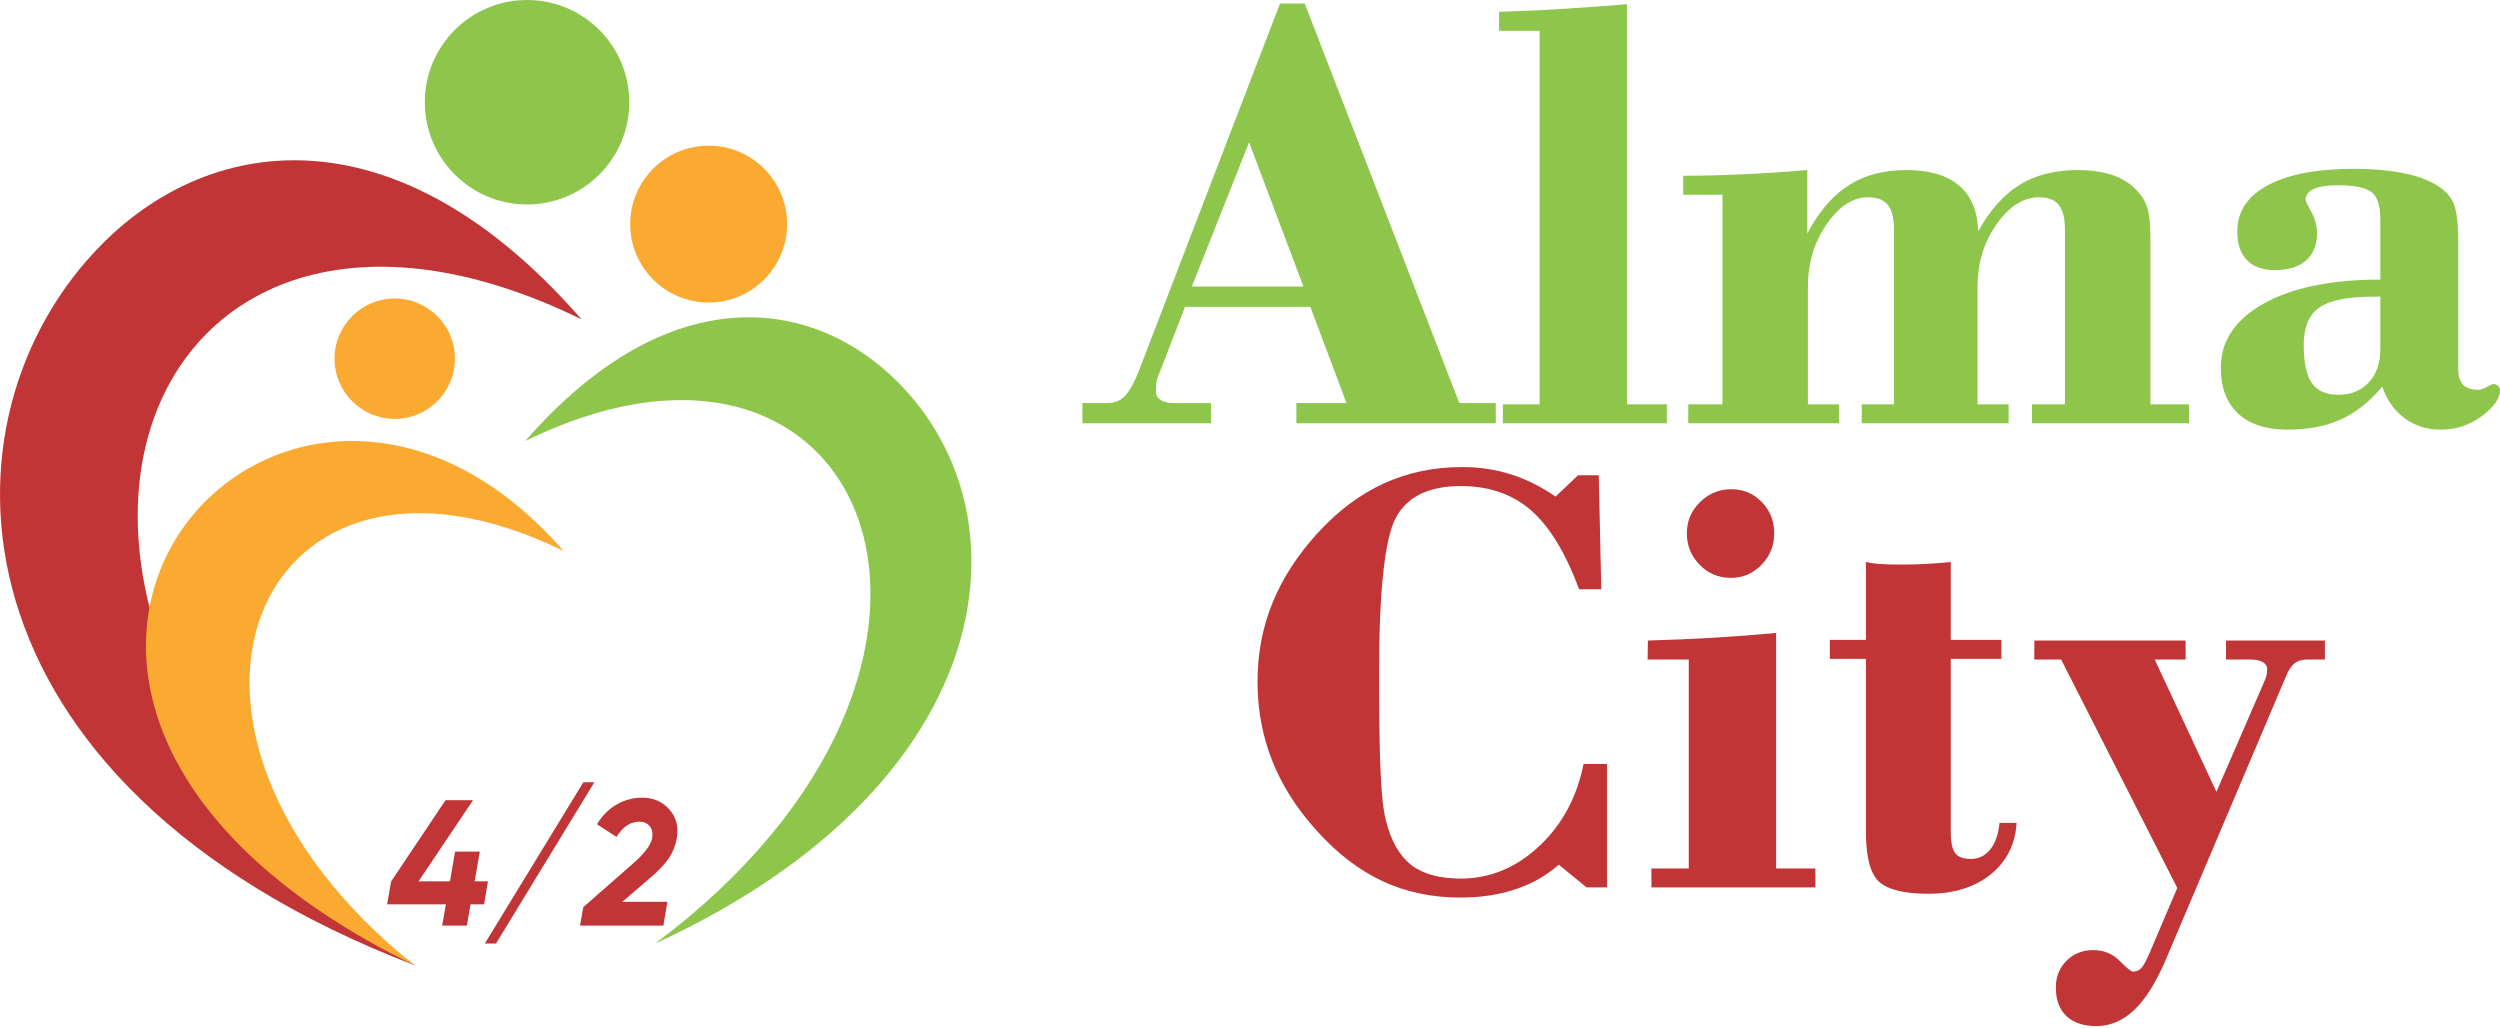
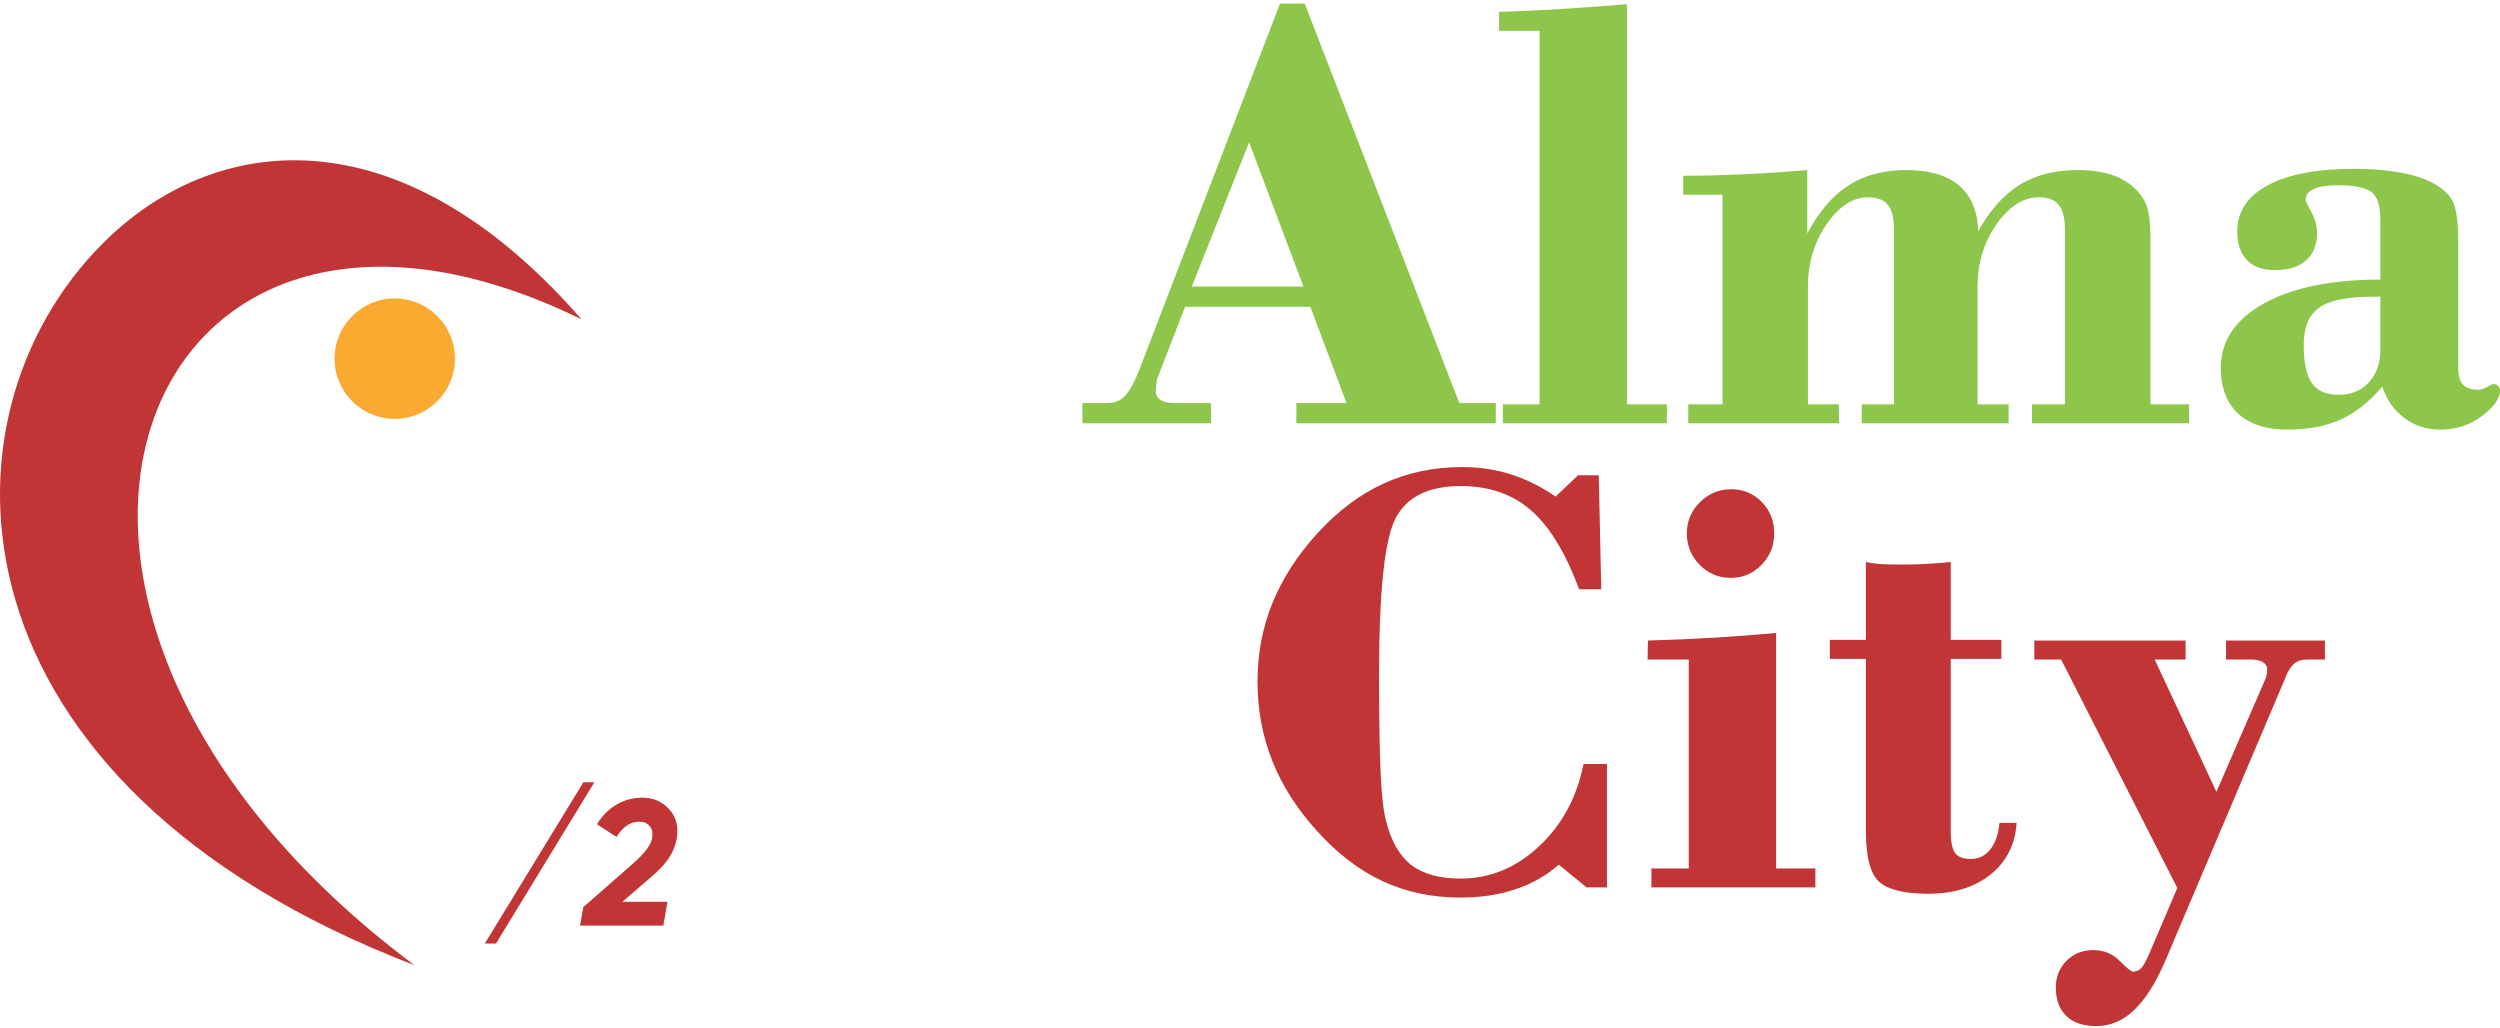
<svg xmlns="http://www.w3.org/2000/svg" width="270" height="111" viewBox="0 0 270 111" fill="none">
-   <path fill-rule="evenodd" clip-rule="evenodd" d="M56.721 47.635C94.021 29.363 111.149 71.707 70.766 101.898C107.776 84.885 111.601 55.901 96.945 41.245C87.648 31.949 72.112 29.991 56.721 47.635Z" fill="#8DC64A" />
-   <path d="M51.262 95.187H52.701L52.279 97.665H50.821L50.419 99.968H47.752L48.155 97.665H41.806L42.248 95.187L48.117 86.419H51.09L45.201 95.187H48.596L49.153 91.974H51.819L51.262 95.187Z" fill="#C13537" />
  <path d="M64.193 84.484L53.566 101.903H52.358L63.003 84.484H64.193Z" fill="#C13537" />
  <path d="M71.643 99.968H62.647L62.993 97.974L68.421 93.213C69.635 92.142 70.307 91.239 70.435 90.503C70.524 89.974 70.435 89.549 70.166 89.226C69.91 88.903 69.533 88.742 69.034 88.742C68.088 88.742 67.27 89.29 66.579 90.387L64.469 89.013C65.045 88.084 65.755 87.374 66.599 86.884C67.455 86.394 68.382 86.148 69.38 86.148C70.556 86.148 71.522 86.568 72.276 87.406C73.043 88.245 73.312 89.31 73.082 90.6C72.941 91.361 72.653 92.065 72.218 92.71C71.784 93.342 71.144 94.019 70.3 94.742L67.212 97.394H72.084L71.643 99.968Z" fill="#C13537" />
  <path fill-rule="evenodd" clip-rule="evenodd" d="M62.81 34.492C14.865 11.005 -7.152 65.432 44.756 104.241C-6.326 84.606 -7.733 45.116 11.106 26.278C23.056 14.328 43.026 11.812 62.81 34.492V34.492Z" fill="#C13537" />
-   <path fill-rule="evenodd" clip-rule="evenodd" d="M60.87 59.509C28.011 43.413 12.368 78.292 44.753 104.249C-14.344 75.33 30.288 24.452 60.87 59.509Z" fill="#FAAA30" />
  <path fill-rule="evenodd" clip-rule="evenodd" d="M42.631 32.234C46.221 32.234 49.134 35.146 49.134 38.736C49.134 42.327 46.221 45.239 42.631 45.239C39.041 45.239 36.129 42.327 36.129 38.736C36.129 35.146 39.041 32.234 42.631 32.234V32.234Z" fill="#FAAA30" />
-   <path fill-rule="evenodd" clip-rule="evenodd" d="M76.536 15.73C81.213 15.73 85.008 19.526 85.008 24.203C85.008 28.881 81.213 32.676 76.536 32.676C71.858 32.676 68.062 28.881 68.062 24.203C68.062 19.526 71.858 15.73 76.536 15.73Z" fill="#FAAA30" />
-   <path fill-rule="evenodd" clip-rule="evenodd" d="M56.922 0C63.017 0 67.963 4.945 67.963 11.041C67.963 17.137 63.017 22.082 56.922 22.082C50.826 22.082 45.881 17.137 45.881 11.041C45.881 4.945 50.826 0 56.922 0V0Z" fill="#8DC64A" />
  <path d="M128.716 30.947H140.773L134.904 15.37L128.716 30.947ZM116.899 45.716V43.528H119.634C120.375 43.528 120.99 43.278 121.469 42.787C121.959 42.297 122.46 41.409 122.972 40.12L138.243 0.384H140.909L157.604 43.528H161.547V45.716H140.009V43.528H145.422L141.514 33.135H127.987L125.047 40.725C124.978 40.85 124.933 41.066 124.898 41.34C124.864 41.613 124.842 41.944 124.842 42.32C124.842 42.708 125.024 43.004 125.366 43.209C125.708 43.425 126.198 43.528 126.813 43.528H130.79V45.716H116.899V45.716ZM162.31 43.665H166.277V3.324H161.9V1.273C164.35 1.205 166.732 1.091 169.034 0.942C171.347 0.794 173.581 0.635 175.711 0.453V43.665H180.02V45.716H162.31V43.665V43.665ZM182.332 43.665H186.025V21.033H181.786V18.982C183.882 18.982 186.036 18.925 188.259 18.822C190.469 18.72 192.783 18.572 195.187 18.366V25.215C196.452 22.834 197.944 21.09 199.665 20.007C201.375 18.913 203.449 18.366 205.864 18.366C208.36 18.366 210.263 18.925 211.574 20.03C212.884 21.147 213.579 22.799 213.648 24.976C214.913 22.686 216.417 21.01 218.138 19.951C219.858 18.891 221.955 18.366 224.394 18.366C225.932 18.366 227.254 18.572 228.36 18.982C229.454 19.392 230.365 20.03 231.072 20.908C231.504 21.398 231.801 21.99 231.984 22.708C232.154 23.415 232.245 24.429 232.245 25.739V27.711V43.665H236.416V45.716H219.459V43.665H223.015V24.839C223.015 23.597 222.799 22.697 222.354 22.139C221.91 21.58 221.191 21.306 220.212 21.306C218.525 21.306 216.998 22.275 215.631 24.213C214.263 26.15 213.579 28.395 213.579 30.947V43.665H216.93V45.716H201.067V43.665H204.554V24.839C204.554 23.597 204.338 22.697 203.893 22.139C203.449 21.58 202.731 21.306 201.75 21.306C200.11 21.306 198.617 22.275 197.272 24.224C195.927 26.172 195.255 28.418 195.255 30.947V43.665H198.606V45.716H182.332V43.665V43.665ZM257.282 41.75C255.914 43.38 254.433 44.565 252.815 45.294C251.208 46.035 249.271 46.4 247.026 46.4C244.735 46.4 242.969 45.819 241.716 44.668C240.474 43.505 239.846 41.853 239.846 39.722C239.846 36.827 241.396 34.514 244.484 32.782C247.584 31.061 251.777 30.195 257.077 30.195V23.722C257.077 22.23 256.758 21.238 256.131 20.748C255.493 20.258 254.285 20.007 252.507 20.007C251.356 20.007 250.479 20.144 249.886 20.406C249.294 20.68 249.008 21.067 249.008 21.58C249.008 21.717 249.214 22.15 249.624 22.902C250.034 23.642 250.239 24.395 250.239 25.158C250.239 26.446 249.84 27.437 249.054 28.133C248.268 28.828 247.14 29.169 245.669 29.169C244.37 29.169 243.379 28.816 242.672 28.098C241.977 27.38 241.624 26.343 241.624 24.988C241.624 22.845 242.73 21.181 244.929 20.007C247.128 18.822 250.25 18.23 254.273 18.23C256.051 18.23 257.669 18.355 259.117 18.617C260.564 18.868 261.749 19.244 262.683 19.734C263.732 20.27 264.461 20.93 264.871 21.705C265.282 22.491 265.487 23.905 265.487 25.956V39.767C265.487 40.576 265.658 41.169 265.999 41.534C266.353 41.91 266.888 42.092 267.629 42.092C267.937 42.092 268.267 41.989 268.609 41.785C268.962 41.579 269.201 41.477 269.327 41.477C269.509 41.477 269.668 41.545 269.794 41.682C269.931 41.819 269.999 41.978 269.999 42.184C269.999 43.027 269.349 43.95 268.05 44.929C266.74 45.91 265.258 46.4 263.584 46.4C262.091 46.4 260.791 45.989 259.686 45.158C258.569 44.337 257.772 43.198 257.282 41.75V41.75ZM257.077 32.041H256.279C253.521 32.041 251.584 32.44 250.467 33.227C249.362 34.013 248.803 35.346 248.803 37.237C248.803 39.175 249.1 40.554 249.692 41.386C250.274 42.218 251.242 42.639 252.575 42.639C253.909 42.639 254.991 42.195 255.823 41.306C256.655 40.417 257.077 39.232 257.077 37.773V32.041V32.041Z" fill="#8DC64A" />
  <path d="M173.553 82.51V95.842H171.354L168.346 93.381C167.024 94.555 165.474 95.443 163.685 96.036C161.896 96.64 159.902 96.936 157.702 96.936C154.649 96.936 151.857 96.344 149.327 95.17C146.786 93.985 144.427 92.184 142.25 89.757C140.097 87.398 138.478 84.88 137.418 82.202C136.347 79.524 135.811 76.652 135.811 73.609C135.811 70.601 136.347 67.775 137.429 65.109C138.512 62.453 140.142 59.935 142.319 57.553C144.495 55.172 146.876 53.394 149.452 52.209C152.039 51.035 154.854 50.442 157.896 50.442C159.765 50.442 161.531 50.704 163.207 51.24C164.87 51.775 166.477 52.573 168.004 53.633L170.42 51.331H172.665L172.938 63.639H170.545C169.075 59.684 167.343 56.846 165.337 55.103C163.332 53.36 160.802 52.493 157.759 52.493C154.33 52.493 152.005 53.622 150.774 55.867C149.554 58.112 148.939 63.764 148.939 72.801C148.939 77.575 148.996 81.131 149.11 83.49C149.213 85.86 149.406 87.558 149.68 88.606C150.227 90.829 151.15 92.435 152.414 93.415C153.679 94.395 155.468 94.885 157.759 94.885C160.904 94.885 163.708 93.734 166.192 91.421C168.677 89.119 170.295 86.144 171.024 82.51H173.553V82.51ZM182.18 57.599C182.18 56.288 182.648 55.172 183.593 54.237C184.539 53.303 185.667 52.835 186.978 52.835C188.265 52.835 189.371 53.291 190.271 54.214C191.172 55.137 191.616 56.265 191.616 57.599C191.616 58.921 191.16 60.049 190.248 60.995C189.336 61.941 188.231 62.408 186.921 62.408C185.599 62.408 184.482 61.941 183.559 60.995C182.636 60.049 182.18 58.921 182.18 57.599ZM178.352 95.842V93.791H182.385V71.228H177.941L177.975 69.177C180.448 69.108 182.83 69.006 185.131 68.869C187.434 68.732 189.667 68.561 191.821 68.356V93.791H196.06V95.842H178.352V95.842ZM201.518 89.769V71.16H197.622V69.108H201.518V60.698C201.963 60.801 202.464 60.869 203.011 60.915C203.558 60.949 204.367 60.972 205.461 60.972C206.442 60.972 207.353 60.949 208.208 60.892C209.051 60.846 209.883 60.778 210.68 60.698V69.108H216.15V71.16H210.68V89.769C210.68 90.919 210.841 91.706 211.148 92.127C211.455 92.549 212.037 92.766 212.88 92.766C213.724 92.766 214.418 92.412 214.966 91.717C215.512 91.022 215.831 90.065 215.946 88.869H217.791C217.655 91.181 216.721 93.039 214.988 94.441C213.244 95.831 211.011 96.526 208.265 96.526C205.69 96.526 203.912 96.093 202.954 95.239C201.997 94.384 201.518 92.561 201.518 89.769ZM233.87 103.728C232.834 106.144 231.706 107.933 230.486 109.084C229.278 110.235 227.911 110.816 226.407 110.816C225.005 110.816 223.922 110.451 223.171 109.734C222.407 109.005 222.03 107.979 222.03 106.645C222.03 105.494 222.418 104.526 223.181 103.762C223.946 102.999 224.914 102.611 226.065 102.611C227.204 102.611 228.15 102.999 228.925 103.774C229.689 104.548 230.167 104.936 230.372 104.936C230.725 104.936 231.033 104.8 231.273 104.537C231.512 104.264 231.808 103.74 232.139 102.953L235.147 95.9L222.601 71.228H219.706V69.177H236.047V71.228H232.708L239.375 85.518L244.446 73.837C244.605 73.496 244.708 73.222 244.765 73.017C244.822 72.801 244.856 72.561 244.856 72.299C244.856 71.957 244.697 71.695 244.389 71.513C244.07 71.319 243.614 71.228 243.021 71.228H240.411V69.177H251.089V71.228H249.22C248.617 71.228 248.138 71.376 247.784 71.661C247.431 71.957 247.124 72.436 246.85 73.131L233.87 103.728V103.728Z" fill="#C13537" />
</svg>